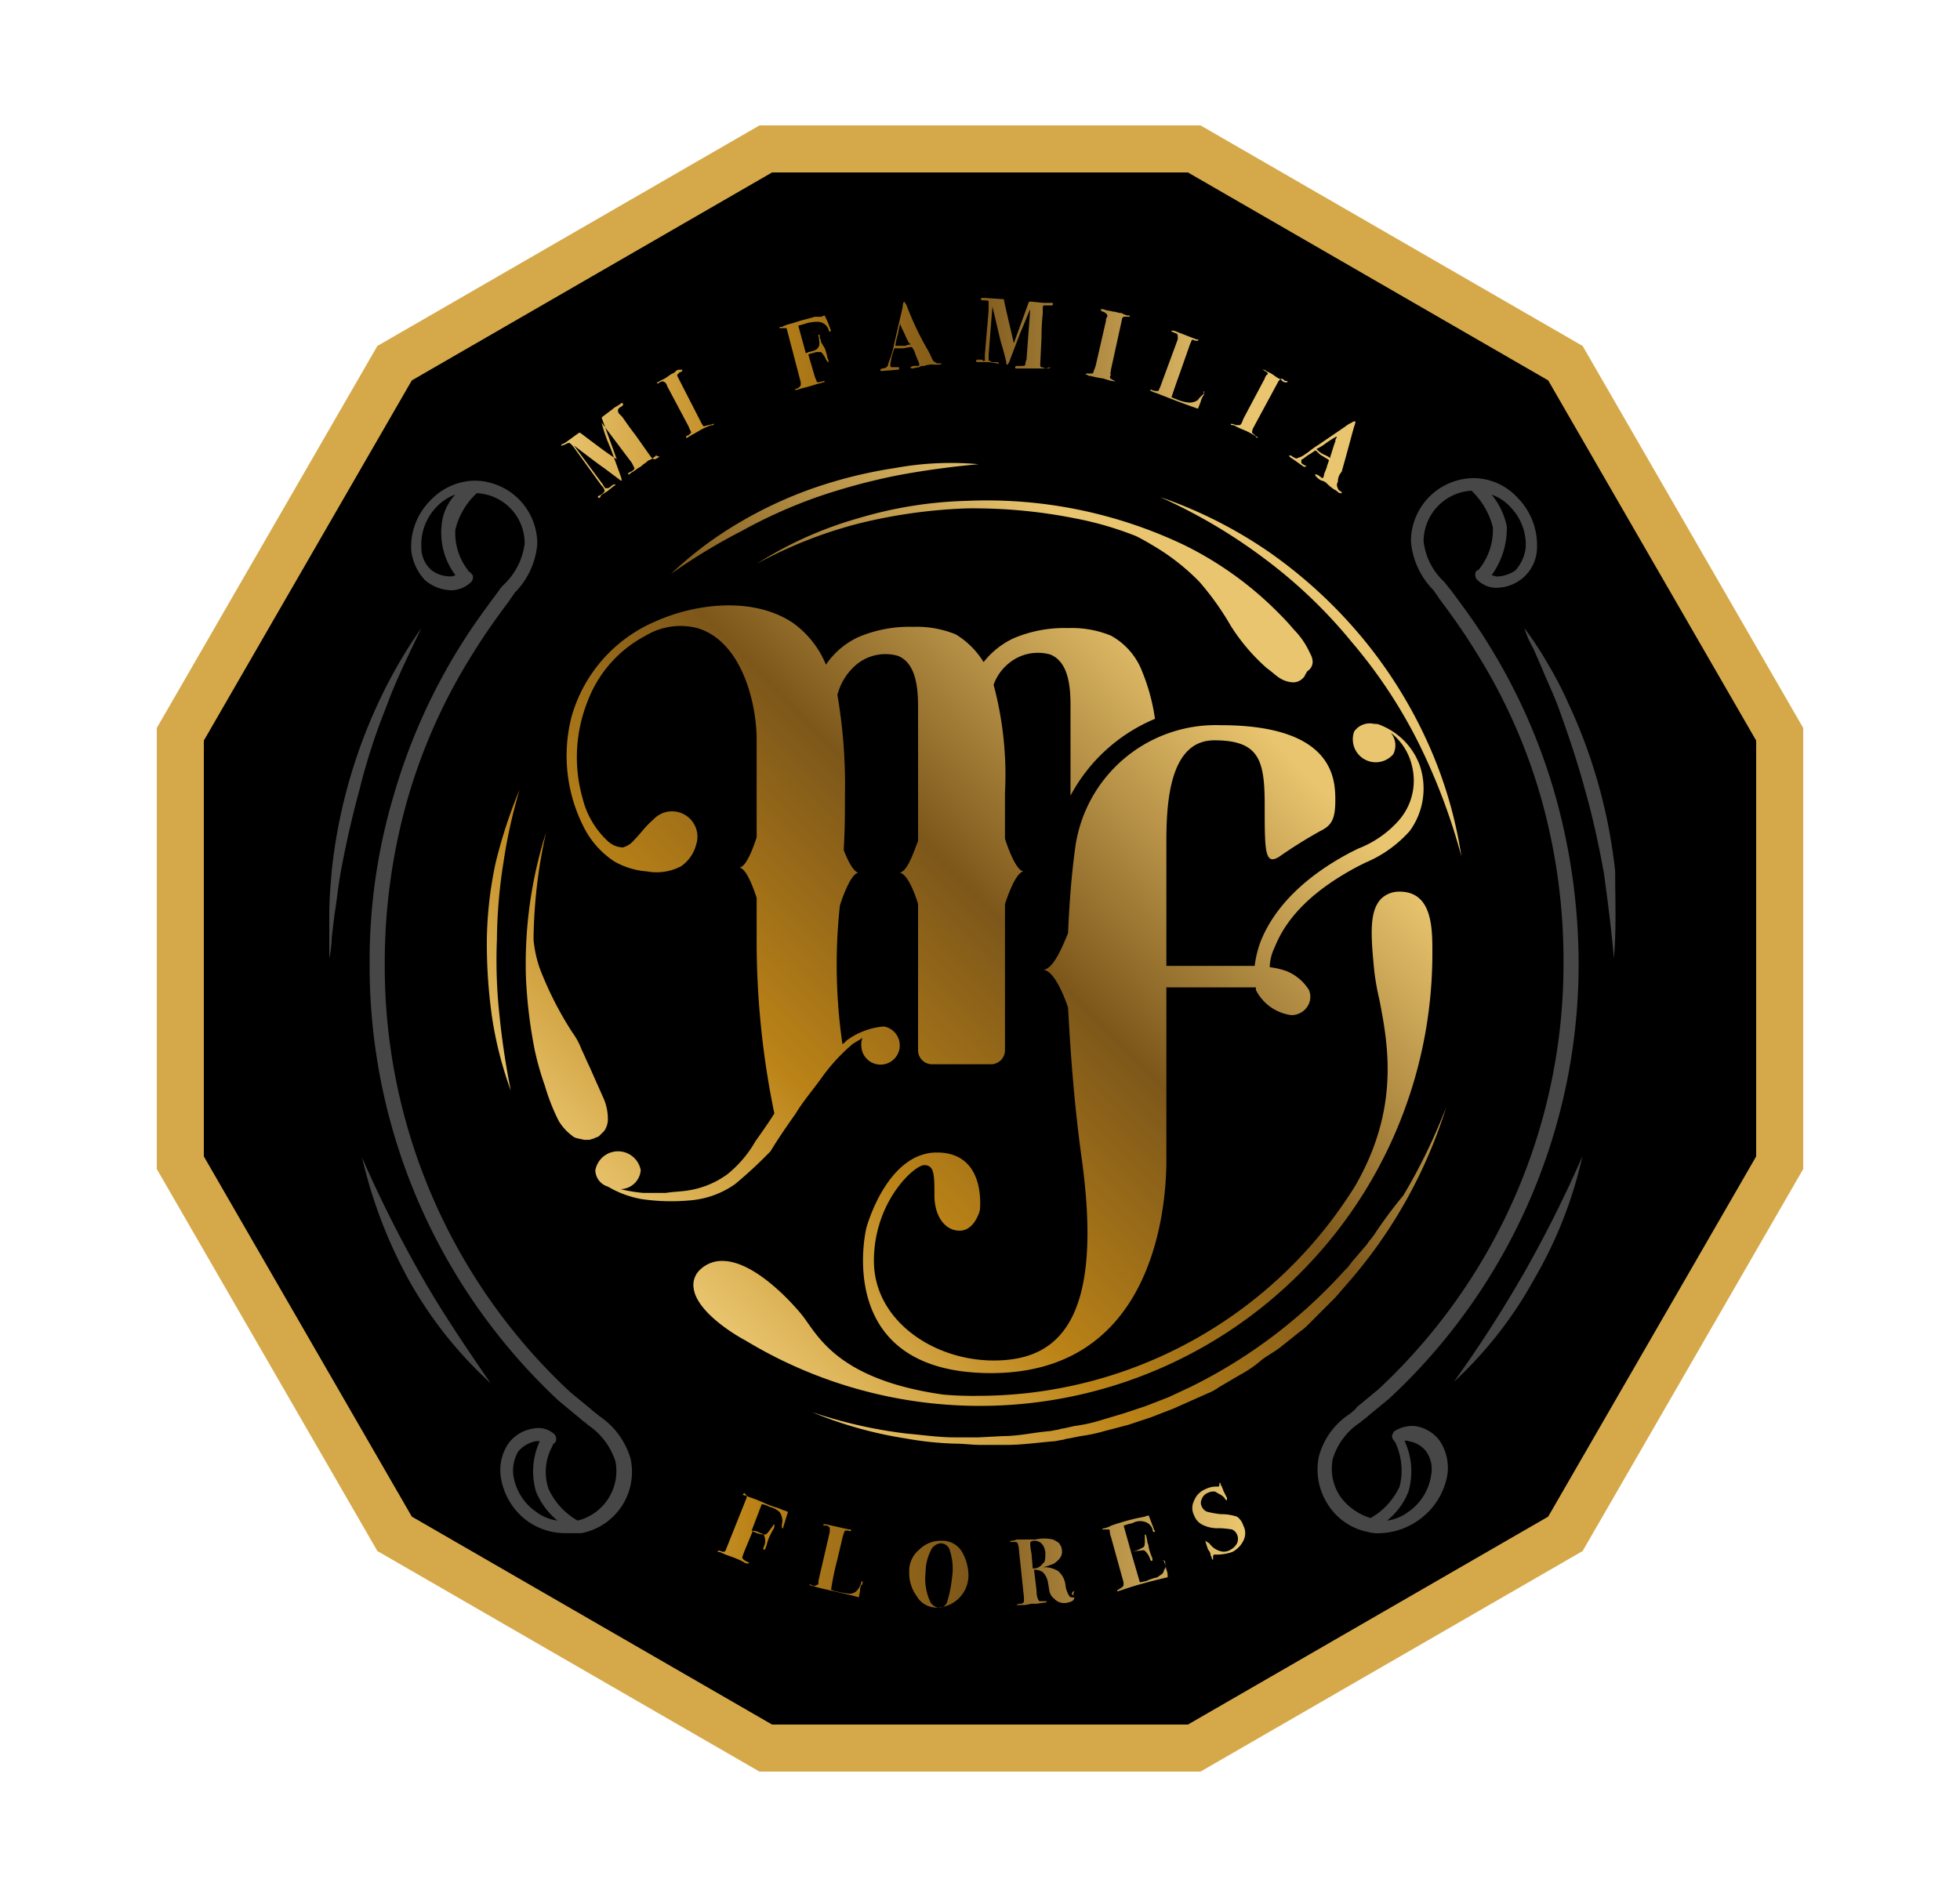
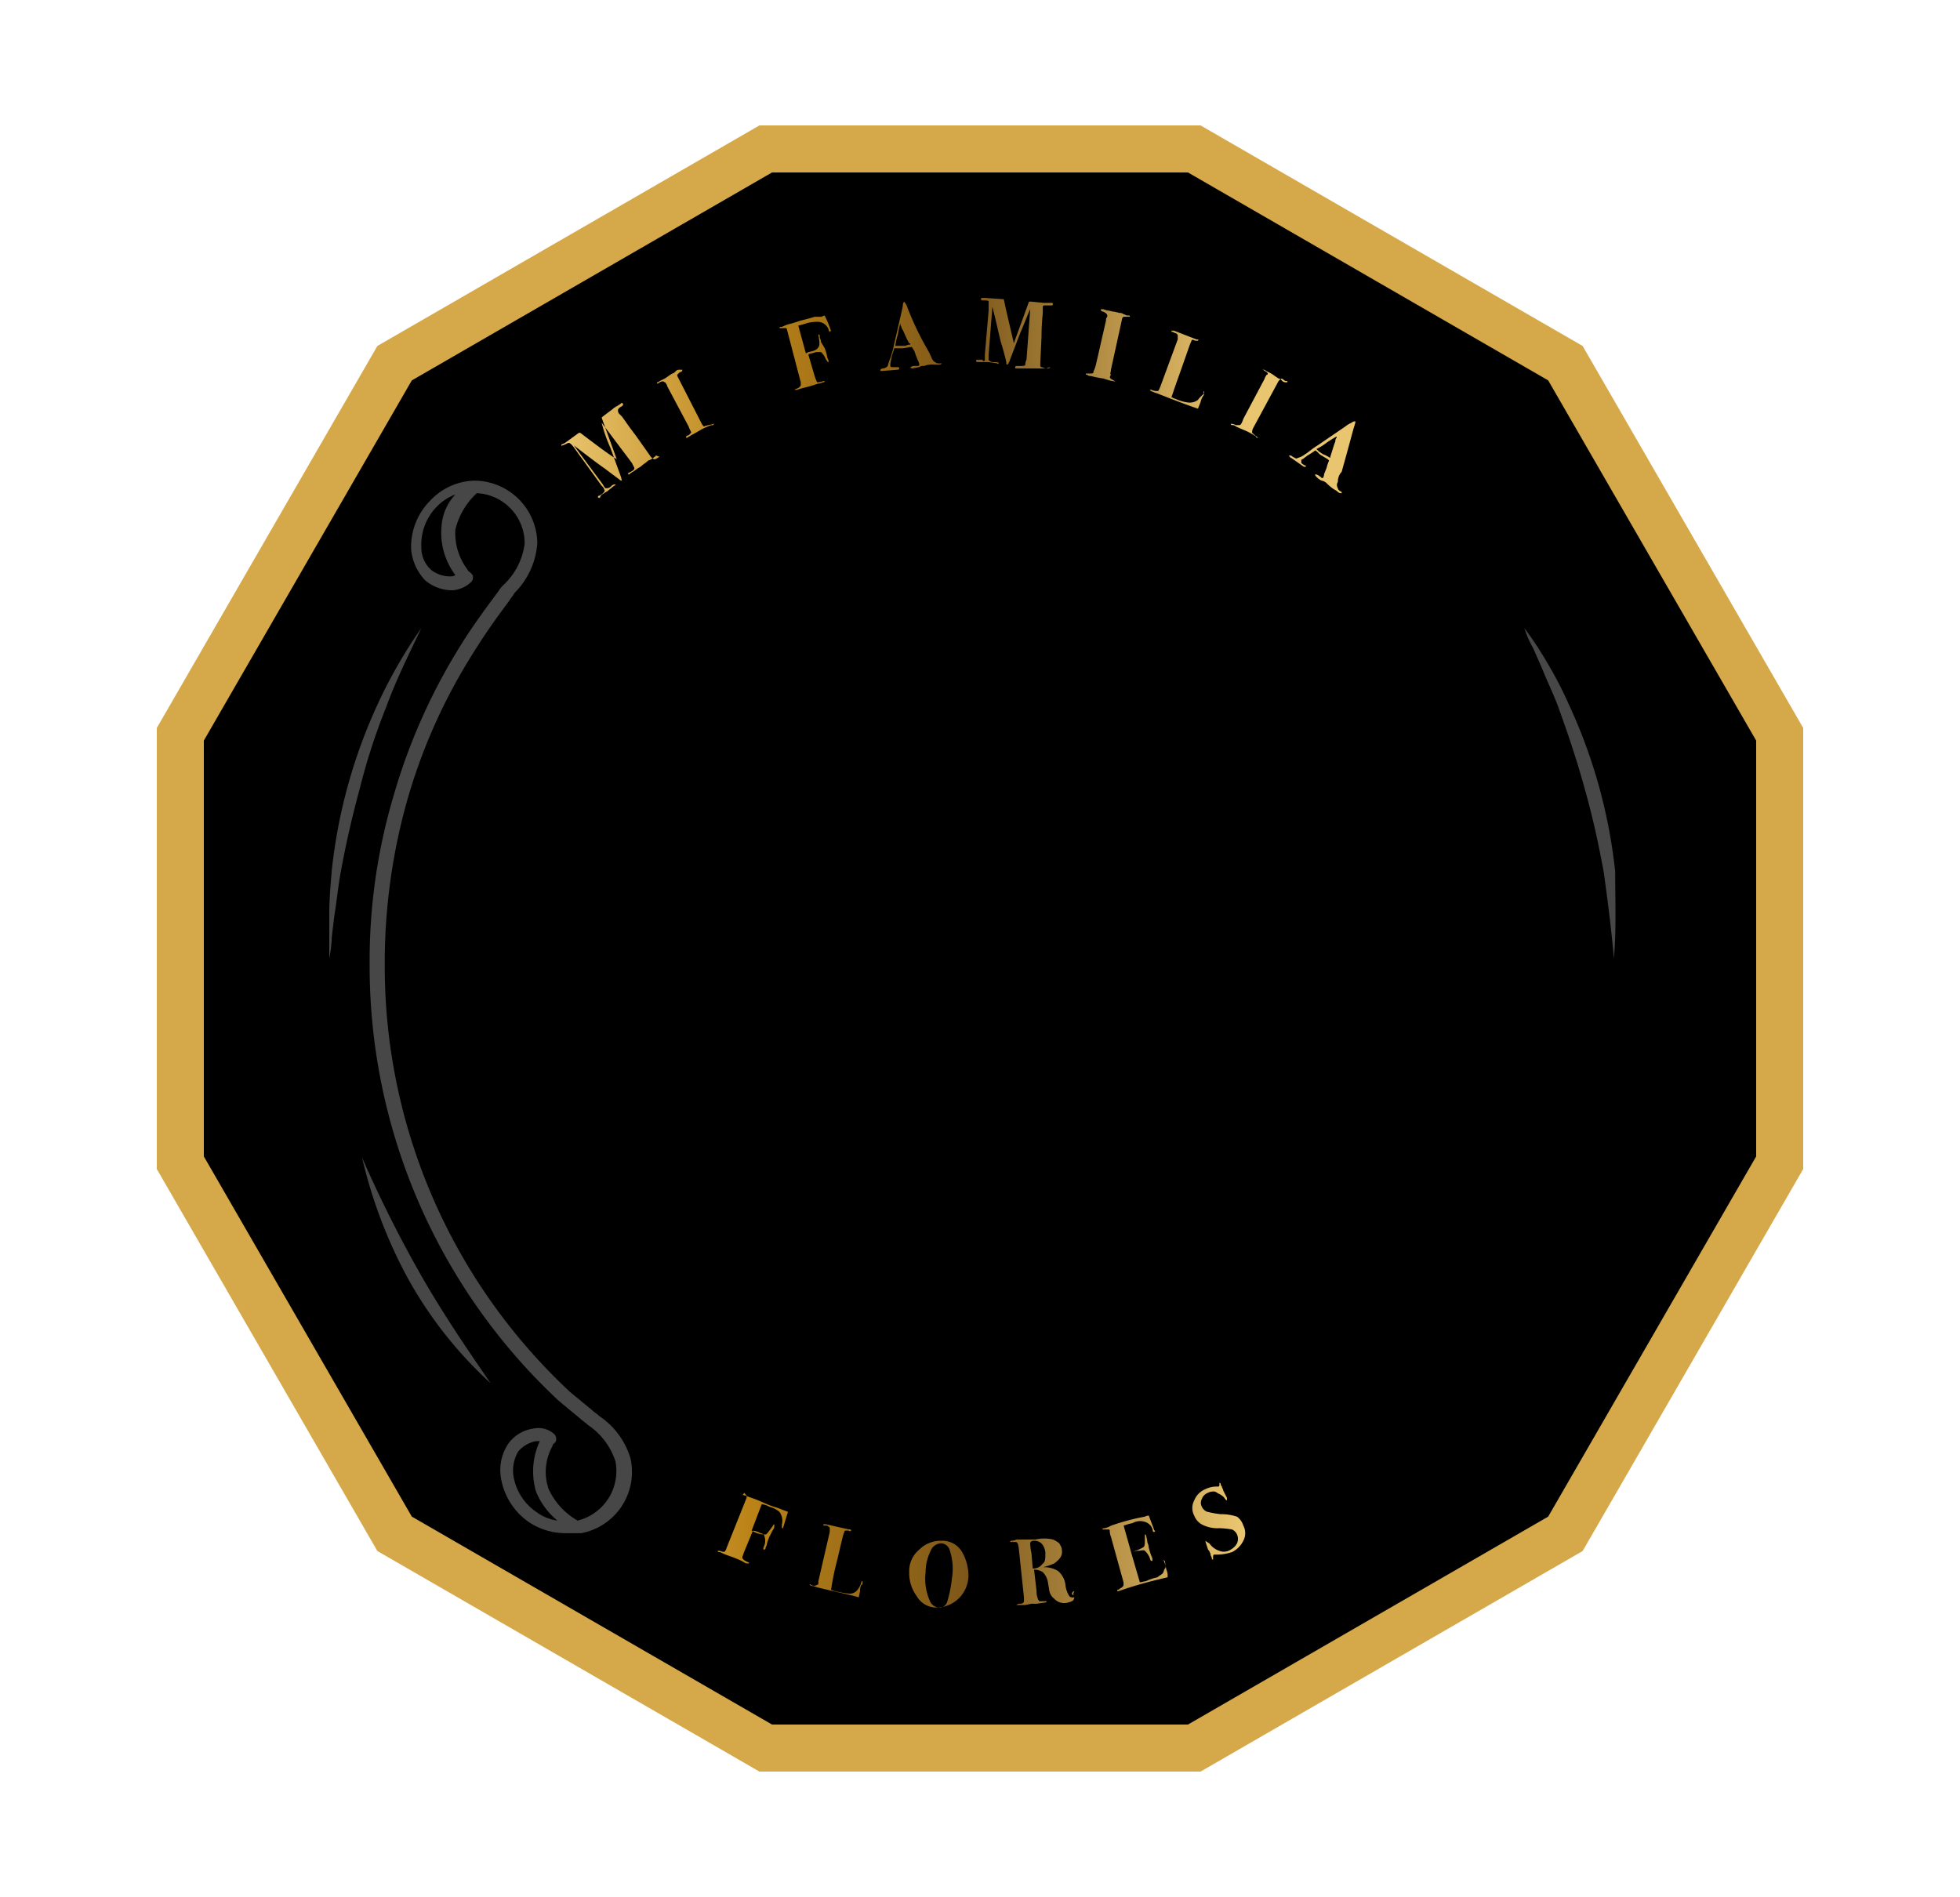
<svg xmlns="http://www.w3.org/2000/svg" xmlns:xlink="http://www.w3.org/1999/xlink" width="125" height="121" viewBox="0 0 125 121">
  <defs>
    <linearGradient id="linear-gradient" x1="0.183" y1="0.823" x2="0.867" y2="0.145" gradientUnits="objectBoundingBox">
      <stop offset="0" stop-color="#e9c56f" />
      <stop offset="0.24" stop-color="#bb8317" />
      <stop offset="0.515" stop-color="#7d571a" />
      <stop offset="0.857" stop-color="#e9c56f" />
    </linearGradient>
    <linearGradient id="linear-gradient-2" x1="-0.003" y1="0.5" x2="0.997" y2="0.5" xlink:href="#linear-gradient" />
  </defs>
  <g id="Grupo_151" data-name="Grupo 151" transform="translate(4228 388)">
    <rect id="Rectángulo_23" data-name="Rectángulo 23" width="125" height="121" transform="translate(-4228 -388)" fill="none" />
    <g id="Grupo_150" data-name="Grupo 150" transform="translate(-4248 -397)">
      <g id="Polígono_1" data-name="Polígono 1" transform="translate(30 17)">
        <path d="M 66.165 103.5 L 38.835 103.5 L 15.165 89.835 L 1.5 66.165 L 1.5 38.835 L 15.165 15.165 L 38.835 1.5 L 66.165 1.5 L 89.835 15.165 L 103.5 38.835 L 103.5 66.165 L 89.835 89.835 L 66.165 103.5 Z" stroke="none" />
        <path d="M 39.237 3 L 16.263 16.264 L 3 39.237 L 3 65.763 L 16.263 88.737 L 39.237 102 L 65.763 102 L 88.737 88.737 L 102 65.763 L 102 39.237 L 88.737 16.263 L 65.763 3 L 39.237 3 M 38.433 0 L 66.567 0 L 90.933 14.067 L 105 38.433 L 105 66.567 L 90.933 90.933 L 66.567 105 L 38.433 105 L 14.067 90.933 L 0 66.567 L 0 38.433 L 14.067 14.067 L 38.433 0 Z" stroke="none" fill="#d5a94a" />
      </g>
      <g id="mf-logo-dorado" transform="translate(41 28)">
        <g id="Grupo_19" data-name="Grupo 19" transform="translate(0 11.497)">
          <g id="Grupo_16" data-name="Grupo 16" transform="translate(63.022)">
            <g id="Grupo_15" data-name="Grupo 15">
-               <path id="Trazado_31" data-name="Trazado 31" d="M83.337,81.6a2.226,2.226,0,0,1-.724-.08h0a3.9,3.9,0,0,1-2.573-1.769,4.078,4.078,0,0,1-.563-3.055,4.665,4.665,0,0,1,2.01-2.734c.161-.161.322-.241.4-.4l1.367-1.126A37.1,37.1,0,0,0,95.075,45.094a38.141,38.141,0,0,0-1.447-10.452,36.026,36.026,0,0,0-4.181-9.327c-.643-1.045-1.367-2.09-2.332-3.377-.08-.161-.241-.322-.322-.482a4.97,4.97,0,0,1-1.447-3.136,4.032,4.032,0,0,1,4.02-4.02,3.851,3.851,0,0,1,2.814,1.286,4.294,4.294,0,0,1,1.206,3.136,2.584,2.584,0,0,1-.884,1.93,2.649,2.649,0,0,1-1.769.643,1.71,1.71,0,0,1-1.206-.563.483.483,0,0,1-.08-.322c0-.08.08-.241.161-.241s.08-.08.161-.161a3.974,3.974,0,0,0,.8-2.573A4.873,4.873,0,0,0,89.206,15.1a3.25,3.25,0,0,0-3.055,3.216,4.164,4.164,0,0,0,1.286,2.573c.161.161.241.322.4.482.965,1.286,1.769,2.412,2.412,3.457A37.823,37.823,0,0,1,94.512,34.4,39.958,39.958,0,0,1,96.04,45.094a37.827,37.827,0,0,1-12.06,27.9l-1.367,1.126c-.161.161-.322.241-.482.4a4.259,4.259,0,0,0-1.769,2.332,3.169,3.169,0,0,0,.482,2.412,3.723,3.723,0,0,0,1.93,1.367,4.484,4.484,0,0,0,1.849-2.01,4.2,4.2,0,0,0-.241-2.734c0-.08-.08-.08-.08-.161a.418.418,0,0,1-.161-.322.61.61,0,0,1,.161-.322,2.192,2.192,0,0,1,1.286-.322,2.392,2.392,0,0,1,1.608.965,3.125,3.125,0,0,1,.482,2.09,4.449,4.449,0,0,1-1.769,2.894A4.5,4.5,0,0,1,83.337,81.6Zm1.608-5.869a4.589,4.589,0,0,1,.241,3.216,4.46,4.46,0,0,1-1.367,1.849,2.919,2.919,0,0,0,1.367-.563A3.452,3.452,0,0,0,86.633,77.9a1.982,1.982,0,0,0-.322-1.528,1.76,1.76,0,0,0-1.126-.643S85.025,75.646,84.945,75.726Zm5.548-55.236c.08,0,.241.08.322.08a2.166,2.166,0,0,0,1.206-.4,2.677,2.677,0,0,0,.643-1.447,3.445,3.445,0,0,0-.965-2.573,2.9,2.9,0,0,0-1.206-.8,4.676,4.676,0,0,1,.965,2.01A5.073,5.073,0,0,1,90.492,20.491Z" transform="translate(-79.384 -14.3)" fill="#484747" />
-             </g>
+               </g>
          </g>
          <g id="Grupo_18" data-name="Grupo 18" transform="translate(2.573 0.161)">
            <g id="Grupo_17" data-name="Grupo 17">
              <path id="Trazado_32" data-name="Trazado 32" d="M16.662,81.635a4.189,4.189,0,0,1-2.332-.724,4.267,4.267,0,0,1-1.769-2.894,3.019,3.019,0,0,1,.482-2.09,2.392,2.392,0,0,1,1.608-.965,1.508,1.508,0,0,1,1.286.322.418.418,0,0,1,.161.322.321.321,0,0,1-.161.322.281.281,0,0,0-.08.161,3.373,3.373,0,0,0-.241,2.734,4.484,4.484,0,0,0,1.849,2.01,3.255,3.255,0,0,0,2.412-3.779,4.451,4.451,0,0,0-1.769-2.332c-.161-.161-.322-.241-.482-.4L16.26,73.193A37.958,37.958,0,0,1,4.2,45.294,36.979,36.979,0,0,1,5.728,34.6a37.823,37.823,0,0,1,4.261-9.568c.643-1.045,1.447-2.171,2.412-3.457a2.132,2.132,0,0,1,.4-.482,4.377,4.377,0,0,0,1.286-2.573A3.2,3.2,0,0,0,11.034,15.3a4.625,4.625,0,0,0-1.367,2.332,3.852,3.852,0,0,0,.8,2.573c0,.08.08.08.161.161s.161.161.161.241a.483.483,0,0,1-.08.322,1.894,1.894,0,0,1-1.206.563,2.649,2.649,0,0,1-1.769-.643,3.31,3.31,0,0,1-.884-1.93,4.175,4.175,0,0,1,1.206-3.136A3.991,3.991,0,0,1,10.873,14.5a4.032,4.032,0,0,1,4.02,4.02,4.97,4.97,0,0,1-1.447,3.136c-.08.161-.241.322-.322.482-.965,1.286-1.688,2.332-2.332,3.377a36.026,36.026,0,0,0-4.181,9.327A38.142,38.142,0,0,0,5.165,45.294,37.1,37.1,0,0,0,16.984,72.63l1.367,1.126c.161.161.322.241.482.4a4.924,4.924,0,0,1,2.01,2.734,3.978,3.978,0,0,1-3.136,4.744H16.662Zm-1.688-5.869h-.161a1.991,1.991,0,0,0-1.126.643,2.4,2.4,0,0,0-.322,1.528,3.452,3.452,0,0,0,1.447,2.332,2.919,2.919,0,0,0,1.367.563,4.643,4.643,0,0,1-1.367-1.849,4.571,4.571,0,0,1,.241-3.216ZM9.667,15.384a3.181,3.181,0,0,0-1.206.8A3.445,3.445,0,0,0,7.5,18.761a1.883,1.883,0,0,0,.643,1.447,1.975,1.975,0,0,0,1.206.4.608.608,0,0,0,.322-.08,4.5,4.5,0,0,1-.884-3.136A3.269,3.269,0,0,1,9.667,15.384Z" transform="translate(-4.2 -14.5)" fill="#484747" />
            </g>
          </g>
          <path id="Trazado_33" data-name="Trazado 33" d="M101.508,47.265c-.161-1.849-.4-3.7-.643-5.467-.322-1.769-.724-3.618-1.206-5.306-.482-1.769-1.045-3.457-1.688-5.226-.322-.884-.724-1.688-1.045-2.492l-.563-1.286A6.224,6.224,0,0,1,95.8,26.2a23.288,23.288,0,0,1,1.528,2.332,24.228,24.228,0,0,1,1.286,2.492,33.827,33.827,0,0,1,2.975,10.693C101.589,43.486,101.669,45.416,101.508,47.265Z" transform="translate(-19.58 -16.632)" fill="#484747" />
-           <path id="Trazado_34" data-name="Trazado 34" d="M90.2,82.492A79.634,79.634,0,0,0,94.7,75.5a79.307,79.307,0,0,0,3.7-7.4,27.169,27.169,0,0,1-3.055,7.8A25.992,25.992,0,0,1,90.2,82.492Z" transform="translate(-18.482 -24.844)" fill="#484747" />
          <path id="Trazado_35" data-name="Trazado 35" d="M3.6,68.2a79.307,79.307,0,0,0,3.7,7.4c1.367,2.412,2.894,4.663,4.5,6.995A26.277,26.277,0,0,1,6.575,76,30.618,30.618,0,0,1,3.6,68.2Z" transform="translate(-1.51 -24.864)" fill="#484747" />
          <path id="Trazado_36" data-name="Trazado 36" d="M6.869,26.2c-.8,1.688-1.608,3.3-2.251,5.065A39.594,39.594,0,0,0,2.93,36.491Q2.206,39.145,1.724,41.8c-.161.884-.241,1.769-.4,2.734L1.161,45.9A7.921,7.921,0,0,1,1,47.265V44.451c0-.965.08-1.849.161-2.814A33.827,33.827,0,0,1,4.136,30.944,31.4,31.4,0,0,1,6.869,26.2Z" transform="translate(-1 -16.632)" fill="#484747" />
        </g>
-         <path id="Trazado_37" data-name="Trazado 37" d="M29.339,59.089a5.771,5.771,0,0,1-2.894,1.045,12.959,12.959,0,0,1-3.055-.08,6.384,6.384,0,0,1-2.171-.8,1.11,1.11,0,0,1-.8-1.045,1.471,1.471,0,0,1,2.894,0,1.311,1.311,0,0,1-1.286,1.206,9.063,9.063,0,0,0,1.447.241h1.447c.482-.08.965-.08,1.447-.161a5.705,5.705,0,0,0,2.492-1.045,7.416,7.416,0,0,0,1.769-2.09c.4-.563.8-1.126,1.206-1.769A54.3,54.3,0,0,1,30.706,43.25V40.838c-.161-.482-.643-1.93-1.126-1.93.482,0,.965-1.447,1.126-1.93V30.788c0-2.573-1.045-6.352-3.779-7.156a4.287,4.287,0,0,0-3.3.482,7.844,7.844,0,0,0-3.7,4.181,9.613,9.613,0,0,0-.322,6.191,5.524,5.524,0,0,0,1.608,2.734,1.483,1.483,0,0,0,.965.4,1.446,1.446,0,0,0,.724-.482c.4-.4.724-.884,1.206-1.286a1.619,1.619,0,0,1,2.734,1.608,2.4,2.4,0,0,1-.965,1.367,3.375,3.375,0,0,1-2.171.322,4.879,4.879,0,0,1-2.09-.643,5.634,5.634,0,0,1-1.93-2.171,10.012,10.012,0,0,1-.8-6.995,9.368,9.368,0,0,1,5.306-6.11c2.653-1.206,6.352-1.608,8.844.08a6.176,6.176,0,0,1,2.09,2.653,5.039,5.039,0,0,1,2.09-1.769,8.277,8.277,0,0,1,3.457-.643,6.56,6.56,0,0,1,2.734.482A5.314,5.314,0,0,1,45.178,25.8a5.262,5.262,0,0,1,1.93-1.528,8.277,8.277,0,0,1,3.457-.643,6.56,6.56,0,0,1,2.734.482,4.4,4.4,0,0,1,2.01,2.332,12.518,12.518,0,0,1,.8,2.975,10.819,10.819,0,0,0-5.387,4.9V28.617c0-1.126-.08-2.814-1.286-3.3a2.9,2.9,0,0,0-2.653.563,3.068,3.068,0,0,0-.965,1.367,22.266,22.266,0,0,1,.724,6.914V37.06s.643,2.09,1.206,2.09c-.563,0-1.206,2.09-1.206,2.09v9.327a.892.892,0,0,1-.884.884H41.882A.892.892,0,0,1,41,50.567V41.24c-.08-.322-.643-2.01-1.206-2.01.563,0,1.045-1.688,1.206-2.01V28.7c0-1.126-.08-2.814-1.286-3.3a2.9,2.9,0,0,0-2.653.563,3.77,3.77,0,0,0-1.206,1.93,33.817,33.817,0,0,1,.482,6.352c0,1.045,0,2.251-.08,3.538.241.643.643,1.447.965,1.447-.563,0-1.206,2.09-1.206,2.09a35,35,0,0,0,.161,8.844c.161-.08.241-.241.4-.322a4.565,4.565,0,0,1,2.251-.8,1.226,1.226,0,1,1-1.447,1.206,1.02,1.02,0,0,1,.08-.482c-.241.161-.4.241-.643.4a11.915,11.915,0,0,0-1.93,2.09c-.563.8-1.206,1.528-1.688,2.332-.563.8-1.126,1.608-1.608,2.412A28.751,28.751,0,0,1,29.339,59.089ZM73.8,44.3c0-1.528,0-3.859-2.09-3.859a1.636,1.636,0,0,0-1.206.482c-.724.8-.643,2.251-.4,4.663a16.632,16.632,0,0,0,.322,1.769c.563,2.894,1.286,6.915-1.528,11.819h0A28.3,28.3,0,0,1,44.856,72.6a21.067,21.067,0,0,1-2.251-.08c-6.834-.965-8.04-3.859-9-5.065-.643-.8-2.975-3.377-4.985-3.457a2,2,0,0,0-1.528.563,1.327,1.327,0,0,0-.4,1.206c.241,1.608,2.975,3.136,3.3,3.3A28.858,28.858,0,0,0,73.8,44.3ZM20.977,55.713a1.3,1.3,0,0,0,.241-.724,3.333,3.333,0,0,0-.241-1.286l-.965-2.171c-.161-.322-.322-.724-.482-1.045a4.332,4.332,0,0,0-.563-1.045,21.916,21.916,0,0,1-2.09-4.1,7.625,7.625,0,0,1-.4-1.849,32.4,32.4,0,0,1,.8-6.834A27.67,27.67,0,0,0,15.992,45.9a30.755,30.755,0,0,0,.563,4.663,18.4,18.4,0,0,0,.643,2.251,13.053,13.053,0,0,0,.884,2.251,3.333,3.333,0,0,0,.884.965c.161.161.482.161.724.241h.322c.08,0,.241-.08.322-.08.08-.08.241-.08.322-.161ZM37.138,16.638a24.318,24.318,0,0,0-6.432,2.894,28.166,28.166,0,0,1,6.512-2.573,33.324,33.324,0,0,1,6.914-.965,33.046,33.046,0,0,1,6.914.643,21.25,21.25,0,0,1,3.859,1.126c.482.241.884.482,1.286.724a14.114,14.114,0,0,1,2.734,2.171,17.812,17.812,0,0,1,2.01,2.814,12.39,12.39,0,0,0,2.332,2.734c.241.161.482.4.724.563a1.724,1.724,0,0,0,.965.322.869.869,0,0,0,.563-.241c.08-.08.161-.161.161-.241.08-.08.08-.161.161-.241a.7.7,0,0,0,.322-.643A1.143,1.143,0,0,0,66,25.241a5.15,5.15,0,0,0-1.045-1.528c-.4-.482-.8-.884-1.206-1.286a22.294,22.294,0,0,0-5.789-4.1,29.268,29.268,0,0,0-13.829-2.814A26.464,26.464,0,0,0,37.138,16.638Zm-2.573-1.367A39.439,39.439,0,0,1,39.63,13.9c1.688-.322,3.457-.563,5.226-.724a19.607,19.607,0,0,0-5.306.241,29.189,29.189,0,0,0-5.226,1.286A26.349,26.349,0,0,0,29.5,16.959a23.708,23.708,0,0,0-4.261,3.216,37.35,37.35,0,0,1,4.5-2.734A31.85,31.85,0,0,1,34.565,15.271Zm-20.02,23.4a33.431,33.431,0,0,1,1.045-4.744,31.618,31.618,0,0,0-1.528,4.663,24.777,24.777,0,0,0-.563,4.9,33.5,33.5,0,0,0,.322,4.9,24.152,24.152,0,0,0,1.206,4.744q-.482-2.412-.724-4.824a32.259,32.259,0,0,1-.161-4.824A32.541,32.541,0,0,1,14.545,38.668ZM70.1,62.306c-.161.241-.322.4-.482.643l-.482.563-.482.563-.241.322-.241.241a32.55,32.55,0,0,1-9.809,7.4L57,72.677l-1.447.563-.724.241-.724.241-1.608.482a10.339,10.339,0,0,1-1.528.322l-.724.161c-.161,0-.241.08-.4.08l-.4.08c-1.045.08-2.01.322-3.055.322l-1.528.08H43.329c-1.045,0-2.09-.161-3.055-.241a29.881,29.881,0,0,1-6.03-1.367,25.83,25.83,0,0,0,6.03,1.688,20.735,20.735,0,0,0,3.136.322c.482,0,1.045.08,1.608.08h1.608c1.045,0,2.09-.161,3.136-.241l.4-.08c.161,0,.241-.08.4-.08l.8-.161a10.339,10.339,0,0,0,1.528-.322l1.528-.4.724-.241.724-.241,1.447-.563,1.447-.643.724-.322a3.259,3.259,0,0,0,.724-.4l1.367-.8a7.286,7.286,0,0,0,1.286-.884c.4-.322.884-.563,1.286-.884l1.206-.965a3.5,3.5,0,0,0,.563-.482l.563-.563.563-.563.563-.563,1.045-1.206a30.992,30.992,0,0,0,6.03-10.935,36.362,36.362,0,0,1-2.734,5.628A28.564,28.564,0,0,0,70.1,62.306ZM68.655,24.517a31.907,31.907,0,0,1,4.261,6.432,39.349,39.349,0,0,1,2.734,7.236A27.634,27.634,0,0,0,73.4,30.708a29.547,29.547,0,0,0-4.181-6.593,30.288,30.288,0,0,0-5.789-5.306,28.616,28.616,0,0,0-6.995-3.538,34.687,34.687,0,0,1,6.673,3.94A31.475,31.475,0,0,1,68.655,24.517ZM73,32.4A4.372,4.372,0,0,0,70.5,29.823a.725.725,0,0,0-.4-.08h0a1.215,1.215,0,0,0-1.286.482,1.464,1.464,0,0,0,2.492,1.447,1.246,1.246,0,0,0-.161-1.367,3.738,3.738,0,0,1,1.367,2.171,3.847,3.847,0,0,1-.884,3.457h0A6.679,6.679,0,0,1,69.057,37.7l-.482.241c-2.894,1.528-4.824,3.457-5.708,5.628a6.716,6.716,0,0,0-.4,1.608H56.836V37.3c0-2.412.161-6.512,3.055-6.512s3.216,1.286,3.216,4.181,0,3.859.965,3.216a29.663,29.663,0,0,1,2.573-1.608c.643-.322.965-.643.965-1.93s0-4.824-7.316-4.824a9.045,9.045,0,0,0-9.246,7.638c-.241,1.688-.4,3.618-.482,5.628-.4.965-.965,2.332-1.608,2.332.643,0,1.286,1.447,1.608,2.412.161,2.975.4,6.271.884,9.729,1.447,10.613-1.769,12.784-5.628,12.784s-7.638-2.573-7.638-6.352,2.573-6.11,3.216-6.11.643.643.643,1.93.643,2.251,1.608,2.251,1.286-1.286,1.286-1.286.482-3.7-2.734-3.7S37.7,61.9,37.7,61.9,35.45,71.15,45.66,71.15,56.836,60.939,56.836,57.562V46.547h5.708v.161A2.957,2.957,0,0,0,64.8,48.316h0a1.213,1.213,0,0,0,1.126-.724,1.122,1.122,0,0,0,0-.884A3.022,3.022,0,0,0,64.474,45.5a4.91,4.91,0,0,0-1.045-.241,3.029,3.029,0,0,1,.322-1.286c.8-2.01,2.573-3.7,5.306-5.146l.482-.241a7.851,7.851,0,0,0,2.814-2.01l-.643-.563.643.563A4.594,4.594,0,0,0,73,32.4Z" transform="translate(-3.45 -2.567)" fill="url(#linear-gradient)" />
        <path id="Trazado_38" data-name="Trazado 38" d="M33.551,78.472h-.08V78.23a.935.935,0,0,0-.161-.8,1.54,1.54,0,0,0-.643-.322,1.143,1.143,0,0,0-.482-.161l-.643,1.688.161.08a1.468,1.468,0,0,0,.724.161c.08,0,.241-.241.482-.563a.079.079,0,0,1,.08-.08v.161c0,.08-.08.161-.161.322l-.161.322a3.162,3.162,0,0,0-.161.482c0,.08-.08.161-.08.241a.079.079,0,0,1-.08.08q-.121,0,0-.241a.881.881,0,0,0,0-.643c0-.08-.161-.161-.241-.161a1.143,1.143,0,0,0-.482-.161L31.058,80c-.08.241-.161.4-.08.4,0,.08.161.161.322.241a.079.079,0,0,1,.08.08h-.161c-.08,0-.161-.08-.322-.161a8.341,8.341,0,0,0-.8-.322A3.919,3.919,0,0,1,29.531,80h-.08a.079.079,0,0,1-.08-.08h.161c.161.08.322.08.322,0a.281.281,0,0,0,.08-.161l1.286-3.216v-.161l-.161-.161c-.08.161-.161.161-.161.161a.111.111,0,0,1,.161,0h.08a3.381,3.381,0,0,0,.4.161,8.343,8.343,0,0,1,.8.322,6.109,6.109,0,0,0,.884.322l.4.161c.08,0,.161.08.241.08-.161.482-.241.8-.322,1.045Zm5.065,3.457c0,.08,0,.161-.08.161a.874.874,0,0,0-.08.4l-.08.4c-.482-.161-1.367-.322-2.653-.643l-.241-.08a.352.352,0,0,1-.241-.08s0-.08.08,0a.359.359,0,0,0,.4,0c.08,0,.08-.08.08-.241l.724-3.136v-.241c0-.08-.08-.08-.161-.161H36.2c-.08,0-.08,0-.08-.08h.161l1.447.322h.08a.079.079,0,0,1,.08.08.111.111,0,0,1-.161,0H37.49a2.592,2.592,0,0,0-.161.482l-.322,1.367a17.389,17.389,0,0,0-.4,1.93c.08,0,.161.08.241.08a7.168,7.168,0,0,0,.884.161.626.626,0,0,0,.563-.241,1.309,1.309,0,0,0,.241-.482.079.079,0,0,1,.08-.08S38.616,81.848,38.616,81.929Zm6.754-.4a2.059,2.059,0,0,1-2.01,2.01,1.449,1.449,0,0,1-1.286-.724,2.474,2.474,0,0,1-.482-1.528,1.767,1.767,0,0,1,.643-1.447,1.938,1.938,0,0,1,1.447-.563A1.449,1.449,0,0,1,44.968,80,3.079,3.079,0,0,1,45.37,81.527Zm-1.045.08a3.759,3.759,0,0,0-.161-1.769.6.6,0,0,0-.563-.4.754.754,0,0,0-.643.482,3.109,3.109,0,0,0-.322,1.367,3.482,3.482,0,0,0,.322,1.93.738.738,0,0,0,.482.322A.538.538,0,0,0,44,83.215,8.108,8.108,0,0,0,44.324,81.607Zm7.8,1.206c0,.241-.08.322-.4.4a.858.858,0,0,1-.884-.241.814.814,0,0,1-.322-.563l-.08-.482a1.211,1.211,0,0,0-.322-.643.937.937,0,0,0-.563-.161l.161,1.367a1.167,1.167,0,0,0,.08.482c0,.08.08.08.08.161h.482a.079.079,0,0,1-.08.08l-.563.08H49.39l-.4.08h-.563a.352.352,0,0,1,.241-.08c.161,0,.241-.08.241-.161v-.241l-.322-3.055a1.636,1.636,0,0,0-.08-.4l-.08-.08h-.4a.079.079,0,0,1,.08-.08.8.8,0,0,0,.322-.08h1.206a2.473,2.473,0,0,1,1.126,0,1.757,1.757,0,0,1,.4.241c.08.161.161.241.161.4.08.4-.161.643-.482.884a3.738,3.738,0,0,1-.724.241h0a1.715,1.715,0,0,1,.965.241,1.374,1.374,0,0,1,.482.965,1.762,1.762,0,0,0,.241.643.3.3,0,0,0,.241.08c.08,0,.08,0,.08-.08l-.08-.08a.079.079,0,0,1-.08-.08.173.173,0,0,1,.161-.161C52.043,82.652,52.043,82.733,52.123,82.813ZM50.274,80q-.121-.724-.724-.724c-.161,0-.241.08-.241.161a3.012,3.012,0,0,0,.08.643l.08.965a.719.719,0,0,0,.643-.322C50.274,80.642,50.274,80.4,50.274,80Zm7.558.563a2.513,2.513,0,0,1,.161.563.874.874,0,0,1,.08.4v.08q-1.568.362-2.653.724l-.482.161h-.08v-.08a.249.249,0,0,0,.161-.08q.241-.121.241-.241v-.161l-.8-2.894a1.076,1.076,0,0,1-.08-.4.079.079,0,0,0-.08-.08h-.4s0-.08.161-.08a1.358,1.358,0,0,0,.4-.161,15.17,15.17,0,0,1,1.688-.482l.4-.08c.08,0,.161-.08.322-.08l.241.643c.08.161.08.322.161.322a.079.079,0,0,1-.08.08s-.08,0-.08-.161a.725.725,0,0,0-.482-.482.974.974,0,0,0-.8.08,3.277,3.277,0,0,0-.563.161L55.741,80a2.7,2.7,0,0,0,.8-.322c.08-.08.08-.241.08-.563v-.241a.079.079,0,0,1,.08.08,3.483,3.483,0,0,1,.08.4c0,.08.08.161.08.322a3.738,3.738,0,0,0,.241.724v.161h-.08a.281.281,0,0,1-.08-.161,1.236,1.236,0,0,0-.322-.482c-.08-.08-.241,0-.482,0l-.4.08.563,1.93.4-.08a3.359,3.359,0,0,1,.724-.241c.08-.08.241-.161.322-.241s.08-.241.161-.322,0-.241,0-.482c-.161,0-.161-.08-.08,0C57.751,80.482,57.832,80.482,57.832,80.562ZM62.9,78.311a1.025,1.025,0,0,1,0,.965,1.578,1.578,0,0,1-.724.724,3.15,3.15,0,0,1-1.045.161h-.08c-.08,0-.08.08-.08.241v.08a.079.079,0,0,1-.08-.08c0-.08-.08-.161-.08-.241a.61.61,0,0,0-.161-.322,3313171560519.448,3313171560519.448,0,0,1-.161-.482v-.08a1,1,0,0,0,.241.161,1.25,1.25,0,0,0,.643.482.782.782,0,0,0,.724-.08.969.969,0,0,0,.4-.4.687.687,0,0,0,0-.563.628.628,0,0,0-.322-.322,6.208,6.208,0,0,0-.8-.08,2.129,2.129,0,0,1-1.126-.241,1.081,1.081,0,0,1-.482-.563,1.025,1.025,0,0,1,0-.965,1.279,1.279,0,0,1,.724-.724,1.515,1.515,0,0,1,.643-.161h.161c.08,0,.08-.08.08-.161v-.08a.079.079,0,0,1,.08.08.249.249,0,0,0,.08.161c0,.08.08.161.08.241l.241.482V76.7s-.08,0-.161-.161a1.11,1.11,0,0,0-.322-.241c-.161-.08-.241-.161-.322-.161a.725.725,0,0,0-.4.08.66.66,0,0,0-.4.4.513.513,0,0,0,0,.482.628.628,0,0,0,.322.322,6.006,6.006,0,0,0,.884.161,3.15,3.15,0,0,1,1.045.161A1.115,1.115,0,0,1,62.9,78.311ZM25.43,10.05a.079.079,0,0,1-.08.08h0a.86.86,0,0,1-.4.241c-.161.161-.322.241-.4.322a1,1,0,0,1-.241.161,4.762,4.762,0,0,1-.482.322l-.08.08h-.08v-.08l.161-.08q.241-.121.241-.241l-.161-.322L21.973,7.96a9.8,9.8,0,0,0,.563,1.608l.643,1.769a1.268,1.268,0,0,1,.08.322.249.249,0,0,1-.161-.08l-.965-.724q-.362-.241-1.93-1.447L22.053,11.9a1,1,0,0,0,.161.241h.08c.08,0,.161,0,.322-.161a.3.3,0,0,1,.241-.08.079.079,0,0,1-.08.08l-.4.322c-.08.08-.161.08-.241.161q-.241.121-.241.241c-.08.08-.08.08-.161,0a.079.079,0,0,1,.08-.08,1,1,0,0,0,.241-.161c.08-.08.161-.161.08-.241,0-.08-.08-.161-.161-.241L20.284,9.648c-.161-.241-.322-.4-.4-.4s-.161.08-.4.161c-.08,0-.08.08-.08,0a.079.079,0,0,1,.08-.08l.161-.08.884-.643h.08c.965.724,1.688,1.286,2.332,1.688l-.965-2.653.08-.08.643-.482.08-.08c.08,0,.08-.08.161-.08l.241-.161c.08-.08.08-.08.161,0v.08l-.08.08q-.241.121-.241.241a.3.3,0,0,0,.08.241l.161.161c.08.08.322.482.884,1.206l.965,1.367c.08.08.161.161.241.161s.161-.08.322-.161C25.35,10.05,25.43,9.97,25.43,10.05Zm3.7-2.01a.079.079,0,0,1-.08.08h-.08a3.92,3.92,0,0,0-.563.241c-.161.08-.4.241-.724.4-.08.08-.161.08-.241.161h-.08v-.08a.281.281,0,0,1,.161-.08l.161-.161c0-.08-.08-.161-.161-.4L26.154,5.628a.281.281,0,0,0-.08-.161.079.079,0,0,0-.08-.08c-.08-.08-.161-.08-.322,0a.249.249,0,0,1-.161.08v-.08a.249.249,0,0,0,.161-.08l.161-.08a1.757,1.757,0,0,0,.4-.241l.241-.161c.08,0,.161-.08.241-.161a.3.3,0,0,1,.241-.08h.161v.08a.281.281,0,0,1-.161.08L26.8,4.9v.08L28.325,7.96a1,1,0,0,0,.161.241c.241-.08.322-.08.643-.161C29.048,7.96,29.129,7.96,29.129,8.04Zm7.477-5.95h0l-.08.08a.281.281,0,0,1-.08-.161.754.754,0,0,0-.643-.482,2.769,2.769,0,0,0-.724.08,5.124,5.124,0,0,1-.563.161L35,3.538l.161-.08c.4-.08.563-.161.643-.322q.121-.121,0-.724v-.08a.079.079,0,0,1,.08.08v.08c0,.08.08.161.08.322l.241.4a3.277,3.277,0,0,1,.161.563c0,.08.08.161.08.241V4.1c-.08,0-.08-.08-.161-.161a1.236,1.236,0,0,0-.322-.482h-.322c-.161.08-.4.08-.482.161l.4,1.367a3.38,3.38,0,0,0,.161.4,1.076,1.076,0,0,0,.4-.08h.08a.079.079,0,0,1-.08.08c-.08,0-.161.08-.322.08-.241.08-.482.161-.8.241a5.124,5.124,0,0,0-.563.161h-.161a.281.281,0,0,1,.161-.08q.241-.121.241-.241V5.387L33.792,2.01a.079.079,0,0,0-.08-.08h-.4a.079.079,0,0,1,.08-.08h.08a3.381,3.381,0,0,1,.4-.161c.322-.08.563-.161.8-.241.322-.08.643-.161.884-.241h.4c.08,0,.161-.08.241-.08a6.281,6.281,0,0,1,.4.965Zm7.075,2.09h0a.3.3,0,0,1-.241.08H43.2a1.382,1.382,0,0,0-.643.08c-.161,0-.241,0-.322.08a3.482,3.482,0,0,0-.4.08c-.08,0-.161,0-.161-.08a.47.47,0,0,1,.322-.08h.161a.079.079,0,0,0,.08-.08.622.622,0,0,0-.08-.241l-.161-.4a1.243,1.243,0,0,0-.241-.482h-.08l-.482.08h-.563c0,.08-.08.241-.161.563l-.08.4v.161c0,.08.08.08.161.08h.322c.08,0,.08,0,.08.08a.079.079,0,0,1-.08.08l-.965.08h-.08c-.08,0-.08,0-.08-.08A.281.281,0,0,1,39.9,4.5a.418.418,0,0,0,.322-.161,3.162,3.162,0,0,1,.161-.482,6.522,6.522,0,0,0,.241-.884l.482-2.09a3.482,3.482,0,0,0,.08-.4.352.352,0,0,1,.08-.241,1,1,0,0,1,.161.241,18.979,18.979,0,0,0,1.286,2.734,4.775,4.775,0,0,1,.322.643q.121.241.241.241c0,.08.161.08.4.08Zm-2.01-1.206a.079.079,0,0,0-.08-.08c-.241-.4-.322-.724-.482-.965,0-.08-.08-.161-.08-.241v-.08a5.125,5.125,0,0,0-.161.724,4.079,4.079,0,0,0-.161.724h.643A.832.832,0,0,1,41.671,2.975ZM50.6,4.422a.281.281,0,0,1-.161.08h-2.01c-.08,0-.08,0-.08-.08a.079.079,0,0,1,.08-.08h.241c.161,0,.322,0,.322-.08a.8.8,0,0,1,.08-.322L49.309.724c-.161.322-.322.8-.643,1.528L48.023,3.94a.88.88,0,0,1-.161.322c-.08,0-.08-.08-.08-.161,0,0-.08-.4-.322-1.206-.08-.241-.241-1.045-.563-2.332l-.241,3.055V3.94a.079.079,0,0,0,.08.08c.08.08.161.08.322.08s.241,0,.241.08c0,0,0,.08-.08,0l-.563-.08h-.643c-.08,0-.161,0-.161-.08a.079.079,0,0,1,.08-.08h.322c.08.161.161.08.161,0V3.618L46.656.8V.241c0-.08-.161-.08-.4-.08-.08,0-.08,0-.08-.08s0-.08.08-.08h.161L47.54.08h.08c.241,1.126.482,2.09.643,2.814L49.229.241h.161l.8.08h.482c.08,0,.08,0,.08.08a.079.079,0,0,1-.08.08h-.482c-.08,0-.08.08-.08.241V.965c0,.08-.08.643-.08,1.528l-.08,1.688c0,.161,0,.241.08.241s.161.08.322.08A.622.622,0,0,1,50.6,4.422Zm4.1.884s0,.08-.08,0h-.08a5.124,5.124,0,0,1-.563-.161,6.734,6.734,0,0,1-.8-.161.3.3,0,0,1-.241-.08c-.08,0-.08,0-.08-.08h.241c.161,0,.241,0,.241-.08s.08-.161.161-.482l.643-2.814a.3.3,0,0,1,.08-.241v-.08q0-.121-.241-.241A.281.281,0,0,1,53.812.8V.724h.161l.241.08c.161,0,.322.08.482.08l.322.08a.3.3,0,0,1,.241.08c.08,0,.161.08.241.08h.08c.08,0,.08,0,.08.08h-.4l-.08.08-.724,3.3c0,.161-.08.241,0,.322-.161.241,0,.241.241.4Zm5.708.8a.281.281,0,0,1-.08.161,1.358,1.358,0,0,0-.161.4l-.161.4c-.482-.161-1.367-.482-2.573-.965l-.241-.08c-.161-.08-.241-.08-.241-.161h.08a.874.874,0,0,0,.4.08c.08,0,.08-.08.161-.241l1.126-3.055V2.412a.173.173,0,0,0-.161-.161l-.161-.08c-.08,0-.08,0-.08-.08h.161l1.447.563H60s.08,0,0,.08h-.161q-.241-.121-.241,0a3.38,3.38,0,0,0-.161.4L58.957,4.5c-.08.241-.322.884-.643,1.849.08,0,.161.08.241.08a2.62,2.62,0,0,0,.8.241A.866.866,0,0,0,60,6.512a1.81,1.81,0,0,1,.4-.4c-.08-.161,0-.161,0-.161Zm3.457,2.814h-.08a.079.079,0,0,1-.08-.08,4.612,4.612,0,0,0-.563-.322c-.161-.08-.4-.161-.724-.322a.3.3,0,0,0-.241-.08.079.079,0,0,1-.08-.08h.08a.622.622,0,0,1,.241.08h.241c.08,0,.161-.161.241-.4l1.367-2.573a.281.281,0,0,1,.08-.161.079.079,0,0,1,.08-.08c.08-.08,0-.161-.161-.241a.249.249,0,0,0-.161-.08h.08a.249.249,0,0,1,.161.08l.161.08a1.757,1.757,0,0,1,.4.241l.241.161c.08,0,.161.08.241.161a.3.3,0,0,0,.241.08h.08v-.08h-.08a.249.249,0,0,1-.161-.08.151.151,0,0,0-.241,0l-.08.08L63.54,8.281a.608.608,0,0,0-.08.322,2.2,2.2,0,0,0,.4.322Zm5.306,3.538h0a.3.3,0,0,1-.241-.08,1,1,0,0,0-.241-.161,3.061,3.061,0,0,1-.482-.4.61.61,0,0,0-.322-.161,1.11,1.11,0,0,1-.322-.241c-.08-.08-.08-.08-.08-.161a.5.5,0,0,1,.322.161.079.079,0,0,1,.08.08h.08a.352.352,0,0,0,.08-.241l.161-.4a3.162,3.162,0,0,1,.161-.482l-.08-.08-.4-.241c-.161-.08-.241-.241-.4-.322A4.761,4.761,0,0,1,67,10.05l-.322.241a.079.079,0,0,0-.08.08v.161a1,1,0,0,0,.241.161c.08,0,.08.08,0,.08h-.08l-.8-.563a.079.079,0,0,1-.08-.08c-.08,0-.08-.08,0-.08a.249.249,0,0,1,.161.08c.161.08.241.161.322.08a1.243,1.243,0,0,0,.482-.241c.161-.08.4-.322.8-.563L69.41,8.2a1.757,1.757,0,0,1,.4-.241.3.3,0,0,1,.241-.08,1.268,1.268,0,0,1-.08.322c-.08.241-.322,1.206-.8,2.894a.913.913,0,0,0-.241.643.359.359,0,0,0,0,.4q0,.121.241.241Zm-.724-2.251v-.08c.161-.482.241-.8.322-.965a.3.3,0,0,1,.08-.241v-.08a7.418,7.418,0,0,0-.643.4,3.581,3.581,0,0,1-.643.4l.08.08.08.08.241.161A2.677,2.677,0,0,1,68.445,10.211Z" transform="translate(-4.606 0)" fill="url(#linear-gradient-2)" />
      </g>
    </g>
  </g>
</svg>